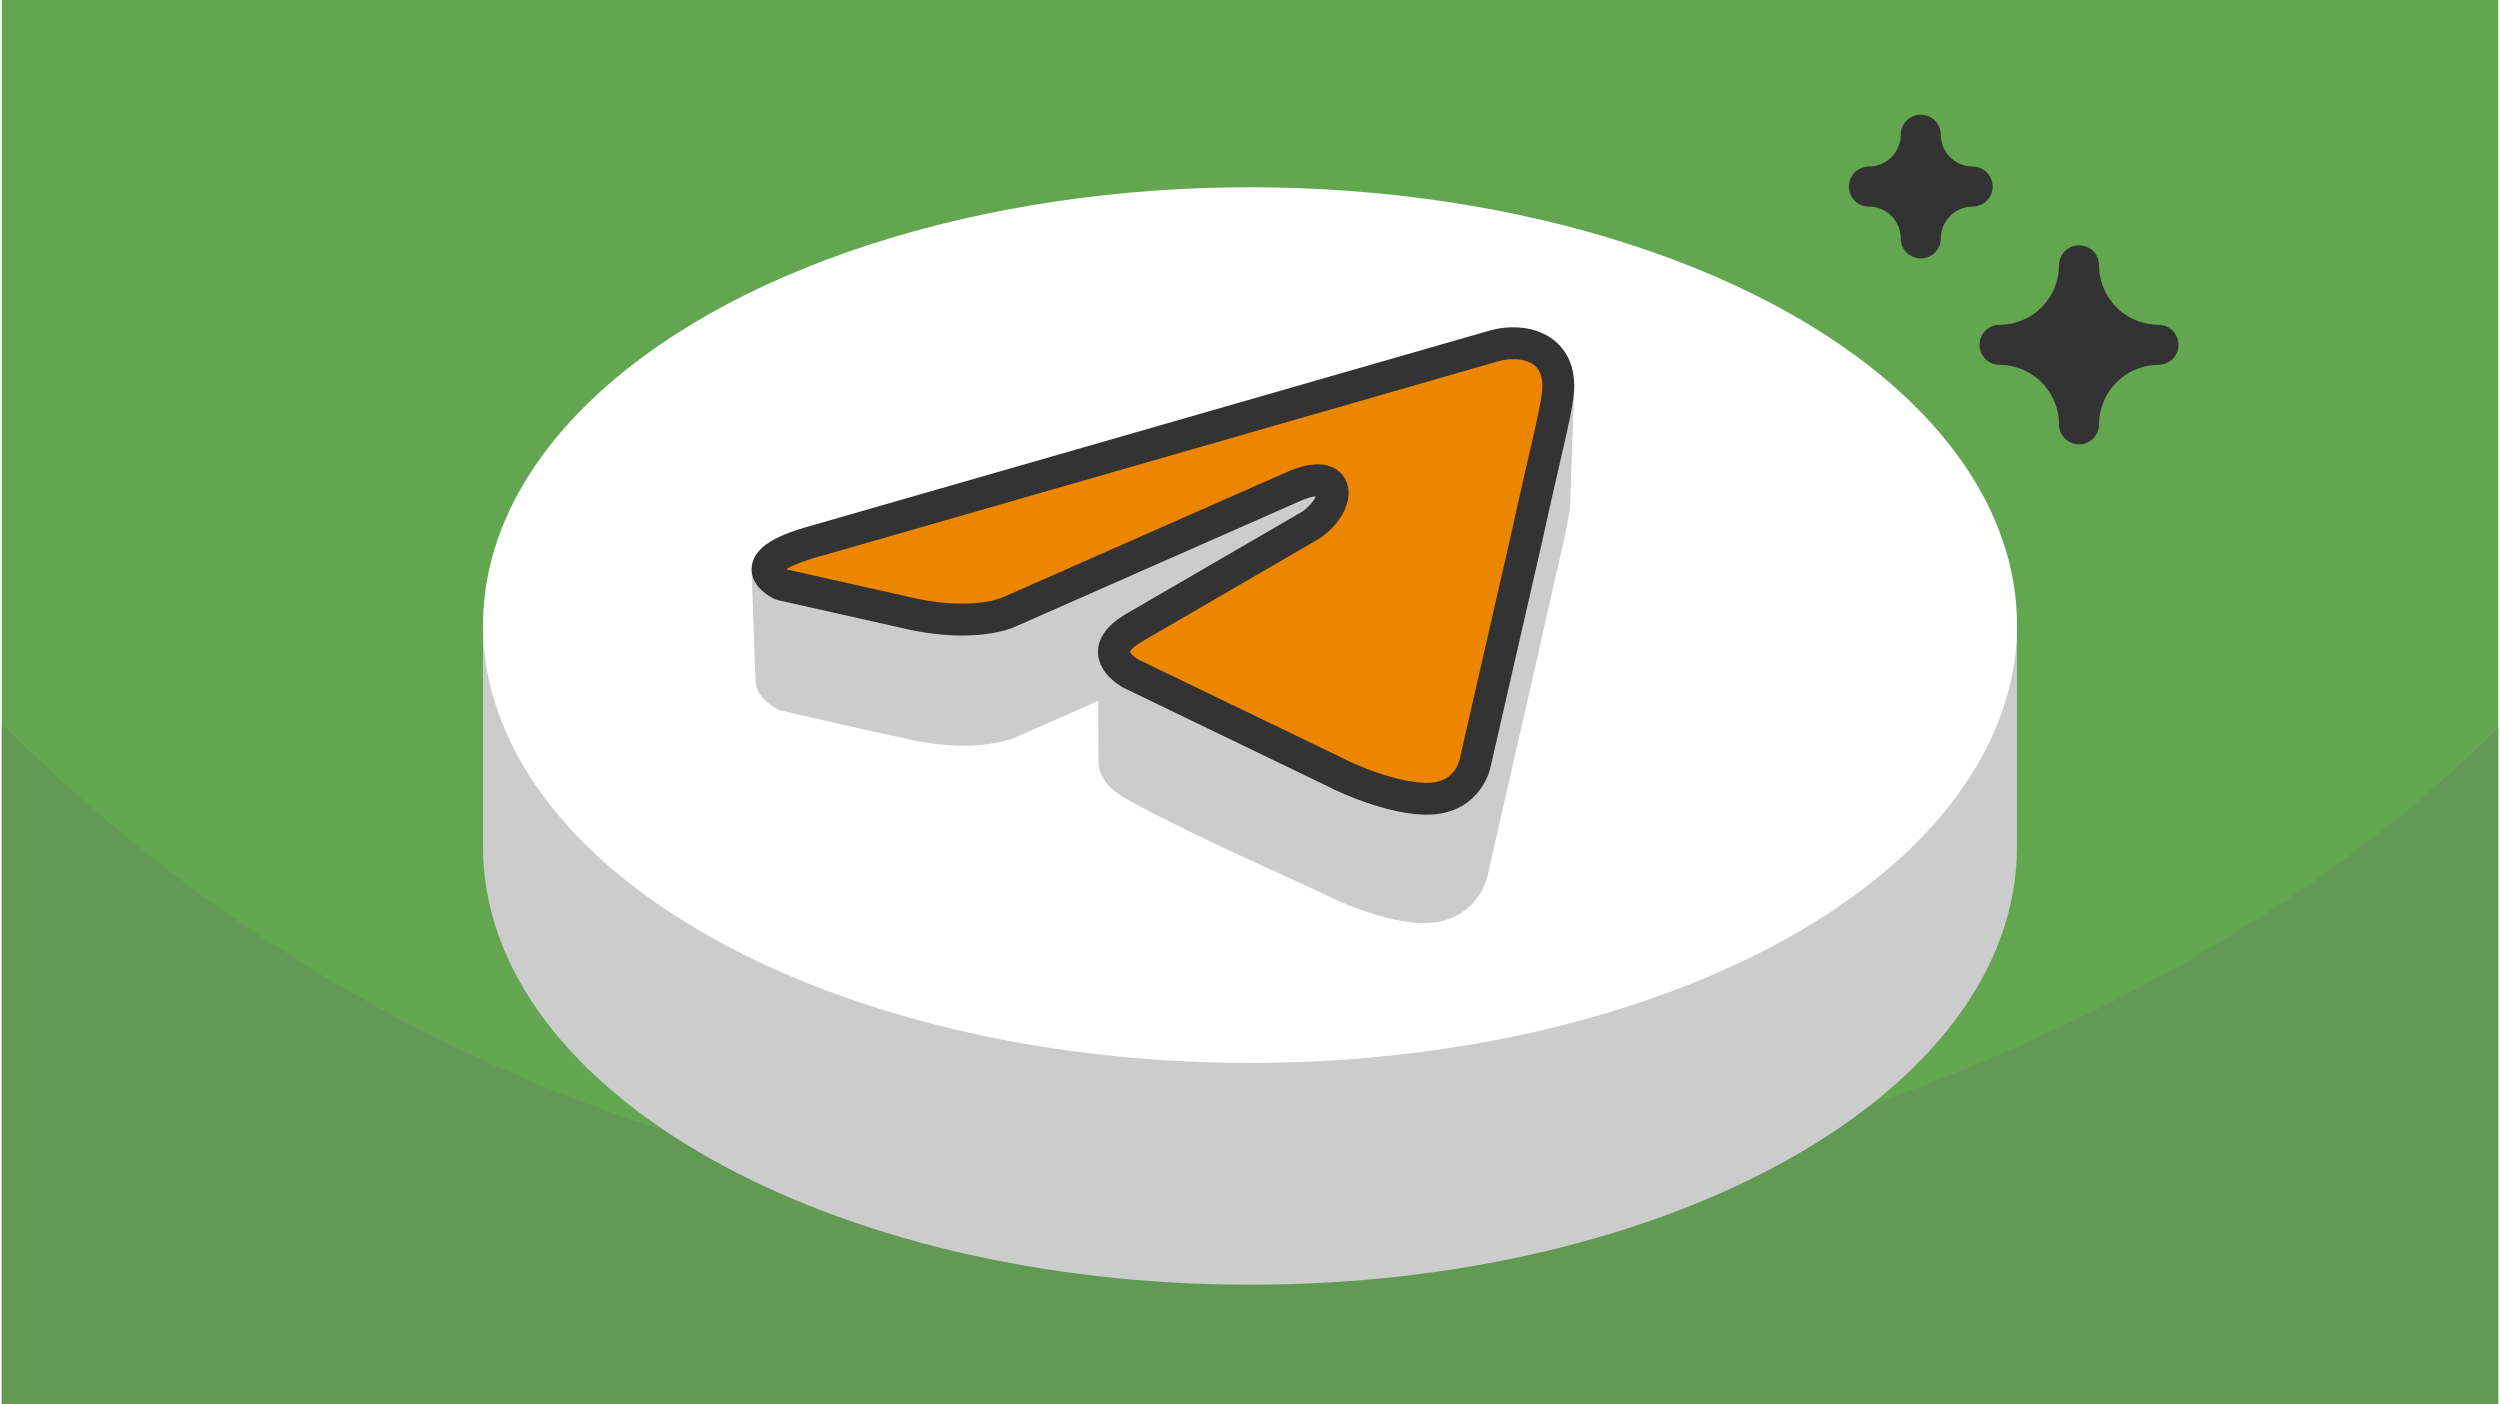
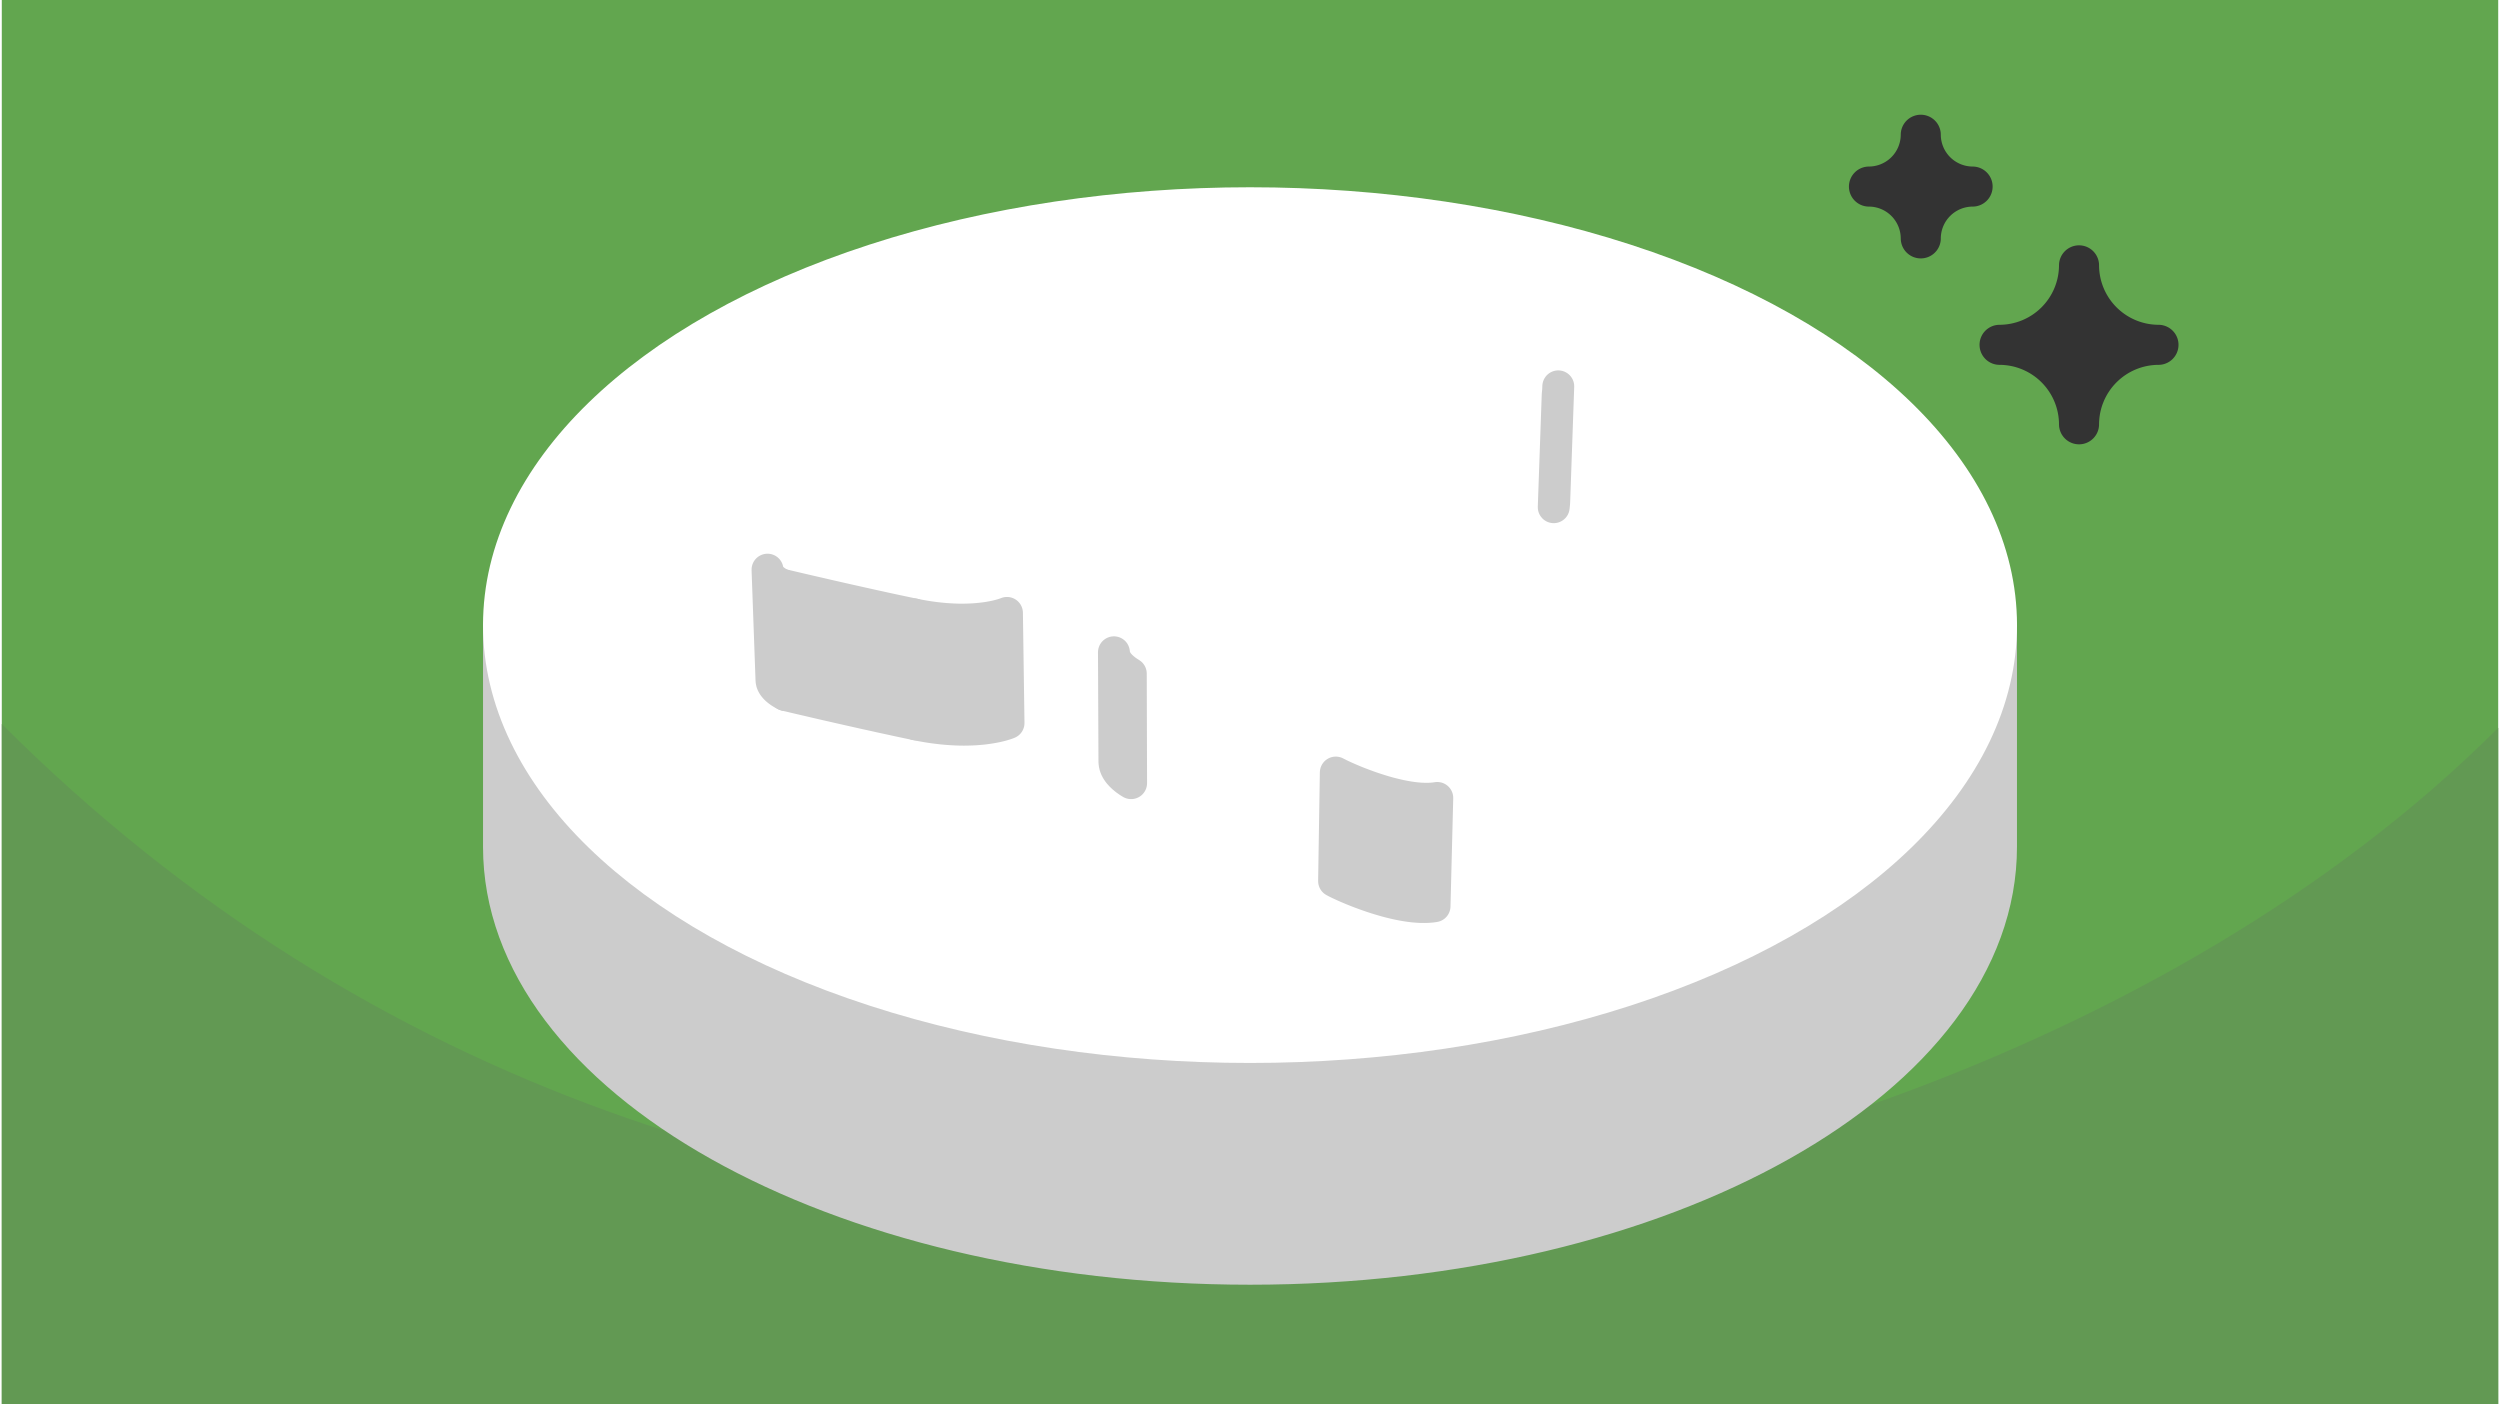
<svg xmlns="http://www.w3.org/2000/svg" width="470" height="264" viewBox="0 0 87.391 49.158" shape-rendering="geometricPrecision" image-rendering="optimizeQuality" fill-rule="evenodd">
  <style>.L{stroke-linejoin:round}.M{stroke-miterlimit:2.613}.N{stroke-width:1.116}</style>
  <path d="M87.391 0H0v49.158h87.391z" fill="#62a64f" />
  <path d="M87.391 25.478C75.82 37.05 56.919 42.666 43.696 42.666c-14.798 0-30.667-4.294-43.696-17.322v23.814h87.391v-23.68z" fill="#629953" />
  <path d="M72.717 9.289h0a2.79 2.79 0 0 1-2.782 2.782h0a2.79 2.79 0 0 1 2.782 2.782h0a2.79 2.79 0 0 1 2.781-2.782h0a2.79 2.79 0 0 1-2.781-2.782zm-5.54-4.572h0a1.82 1.82 0 0 1-1.814 1.814h0a1.82 1.82 0 0 1 1.814 1.814h0a1.82 1.82 0 0 1 1.814-1.814h0a1.82 1.82 0 0 1-1.814-1.814z" stroke="#333" stroke-width="1.402" fill="#333" class="L M" />
  <g stroke-width="1.067" class="L">
    <path d="M43.696 14.853c9.468 0 17.768 2.812 22.403 7.03h3.912v7.763c0 8.171-11.782 14.794-26.315 14.794S17.38 37.817 17.38 29.646v-7.763h3.912c4.635-4.218 12.935-7.03 22.404-7.03z" stroke="#ccc" fill="#ccc" class="M" />
    <ellipse cx="43.696" cy="21.883" rx="26.316" ry="14.794" stroke="#fff" fill="#fff" />
  </g>
  <g class="M N L">
    <g stroke="#ccc" fill="#ccc">
      <path d="M54.487 13.524l-.138 3.936-.006.144-.015.152.138-3.932.015-.154z" />
-       <path d="M54.466 13.824l-.138 3.932-.008.068-.01.073-.011.078-.014.085-.016.09-.018.096-.02.102-.022.108-.023.113-.026.119-.027.125-.028.13-.03.136-.032.141-.034.148-.035.152-.036.159-.038.164-.039.169-.04.176-.042.18-.043.186-.044.192-.045.197-.046.203-.047.208-.049.213-.049.219-.05.225-.051.23-.051.235-.053.24.128-3.882.053-.243.052-.238.051-.232.051-.226.049-.222.049-.215.048-.211.046-.204.046-.199.045-.194.043-.188.042-.183.041-.176.039-.172.038-.165.037-.16.035-.155.034-.148.032-.143.031-.138.029-.131.027-.126.025-.12.024-.115.022-.108.02-.103.018-.097.016-.092.014-.085.012-.08.01-.073z" />
-       <path d="M53.379 18.834l-.128 3.882-1.758 7.687.109-3.805z" />
-       <path d="M51.602 26.598l-.109 3.805-.002.012-.007.036-.012.057-.02.074-.028.088-.039.099-.05.108-.062.113-.077.115-.091.115-.109.111-.127.104-.145.095-.167.081-.189.066-.212.047.096-3.791.214-.048.191-.066.168-.083.148-.095.128-.105.109-.113.093-.115.077-.117.063-.114.051-.109.038-.101.029-.089.02-.074.013-.057.006-.037z" />
      <path d="M50.252 27.933l-.096 3.791-.114.016-.119.009-.122.003-.125-.001-.128-.007-.13-.011-.133-.016-.133-.02-.135-.024-.136-.027-.135-.03-.136-.033-.134-.035-.134-.038-.131-.039-.13-.04-.127-.042-.125-.043-.121-.043-.117-.043-.113-.043-.108-.043-.104-.042-.097-.041-.092-.039-.085-.038-.079-.036-.071-.033-.063-.03-.056-.028-.046-.024-.038-.02.06-3.8.038.02.048.024.055.028.065.031.071.033.08.036.086.038.093.04.098.041.104.043.11.043.114.043.119.044.122.044.126.043.128.042.131.041.133.04.135.038.136.035.137.033.136.031.137.027.136.024.136.02.133.016.132.012.129.006.127.002.123-.003.12-.01z" />
-       <path d="M46.699 27.043l-.06 3.8-.04-.02-.066-.031-.091-.042-.114-.052-.136-.062-.157-.071-.175-.08-.193-.088-.209-.095-.223-.102-.237-.108-.249-.114-.258-.119-.268-.123-.275-.127-.281-.13-.286-.134-.289-.135-.29-.137-.291-.138-.289-.138-.286-.138-.283-.138-.277-.136-.27-.134-.261-.131-.252-.129-.24-.124-.228-.121-.213-.115-.198-.111-.18-.104-.011-3.835.182.105.2.112.215.116.23.122.243.126.254.13.264.133.272.135.28.137.286.139.289.14.292.139.294.14.293.138.292.137.288.134.284.132.278.129.27.124.262.12.251.115.239.109.226.103.211.096.195.089.177.08.158.072.137.063.115.053.092.042.067.032zm-.11-9.774l-.06 3.898-.013-.132-.046-.115-.079-.093-.114-.067-.149-.038-.185-.006-.223.032-.26.072-.298.117-9.919 4.374-.055-3.856 10.019-4.418.302-.119.263-.072.224-.032.187.005.151.039.115.068.08.094.047.115z" />
      <path d="M39.523 23.581l.011 3.835-.093-.058-.092-.065-.088-.072-.082-.077-.074-.083-.062-.089-.049-.094-.032-.098-.013-.104-.017-3.842.013.104.033.1.049.095.063.089.074.084.083.078.089.072.093.066zm-4.335-2.126l.055 3.856-.004.001-.009.004-.017.007-.023.008-.029.01-.036.012-.042.013-.049.015-.055.015-.062.015-.067.016-.075.016-.08.015-.087.015-.093.014-.099.014-.105.012-.112.01-.117.009-.124.006-.13.004-.135.002-.142-.001-.148-.005-.154-.008-.16-.011-.166-.015-.171-.02-.178-.023-.183-.029-.189-.033-.195-.039-.087-3.856.197.039.191.034.185.029.179.024.173.019.168.016.161.011.156.008.149.005.143.001.138-.002.131-.004.125-.006.118-.009.113-.011.106-.012.101-.013.093-.014.088-.016.081-.015.075-.016.068-.016.063-.016.055-.015.05-.014.042-.014.037-.012.029-.01.023-.008.017-.007.01-.004z" />
      <path d="M31.92 21.504l.087 3.856-.199-.042-.2-.042-.202-.043-.201-.044-.202-.044-.202-.043-.2-.045-.199-.044-.197-.043-.194-.044-.191-.043-.187-.042-.184-.042-.178-.04-.174-.04-.168-.038-.161-.037-.155-.036-.148-.034-.14-.033-.132-.031-.123-.028-.114-.027-.104-.024-.094-.022-.082-.02-.072-.017-.06-.014-.047-.011-.034-.008-.021-.005-.008-.002-.133-3.866.007.001.021.005.035.009.048.011.06.014.073.017.083.02.095.022.105.025.115.027.124.029.133.031.142.033.149.034.157.036.163.038.169.039.176.04.18.041.185.042.19.043.193.043.196.044.199.044.2.045.203.044.203.045.204.044.204.044.203.043.203.043z" />
      <path d="M27.301 20.466l.133 3.866-.004-.002-.014-.006-.021-.011-.028-.014-.032-.018-.037-.022-.04-.025-.042-.029-.043-.032-.042-.035-.041-.039-.038-.041-.034-.044-.029-.046-.023-.049-.015-.052-.007-.054-.139-3.872.007.055.016.052.023.05.03.047.034.044.038.042.041.038.043.036.043.032.042.029.041.026.037.022.033.018.028.015.022.01.013.007z" />
    </g>
-     <path d="M52.242 12.108c1.004-.288 2.437.035 2.224 1.716-.071.692-.519 2.389-1.087 5.01l-1.777 7.764s-.142 1.137-1.35 1.335-3.197-.692-3.553-.89l-7.176-3.462c-.498-.297-1.066-.89.071-1.582l6.233-3.619c1.108-.772 1.095-2.1-.62-1.343l-10.019 4.418s-1.137.494-3.268.049l-4.619-1.038s-1.705-.742 1.208-1.533l23.733-6.825z" stroke="#333" fill="#ec8500" fill-rule="nonzero" />
  </g>
</svg>